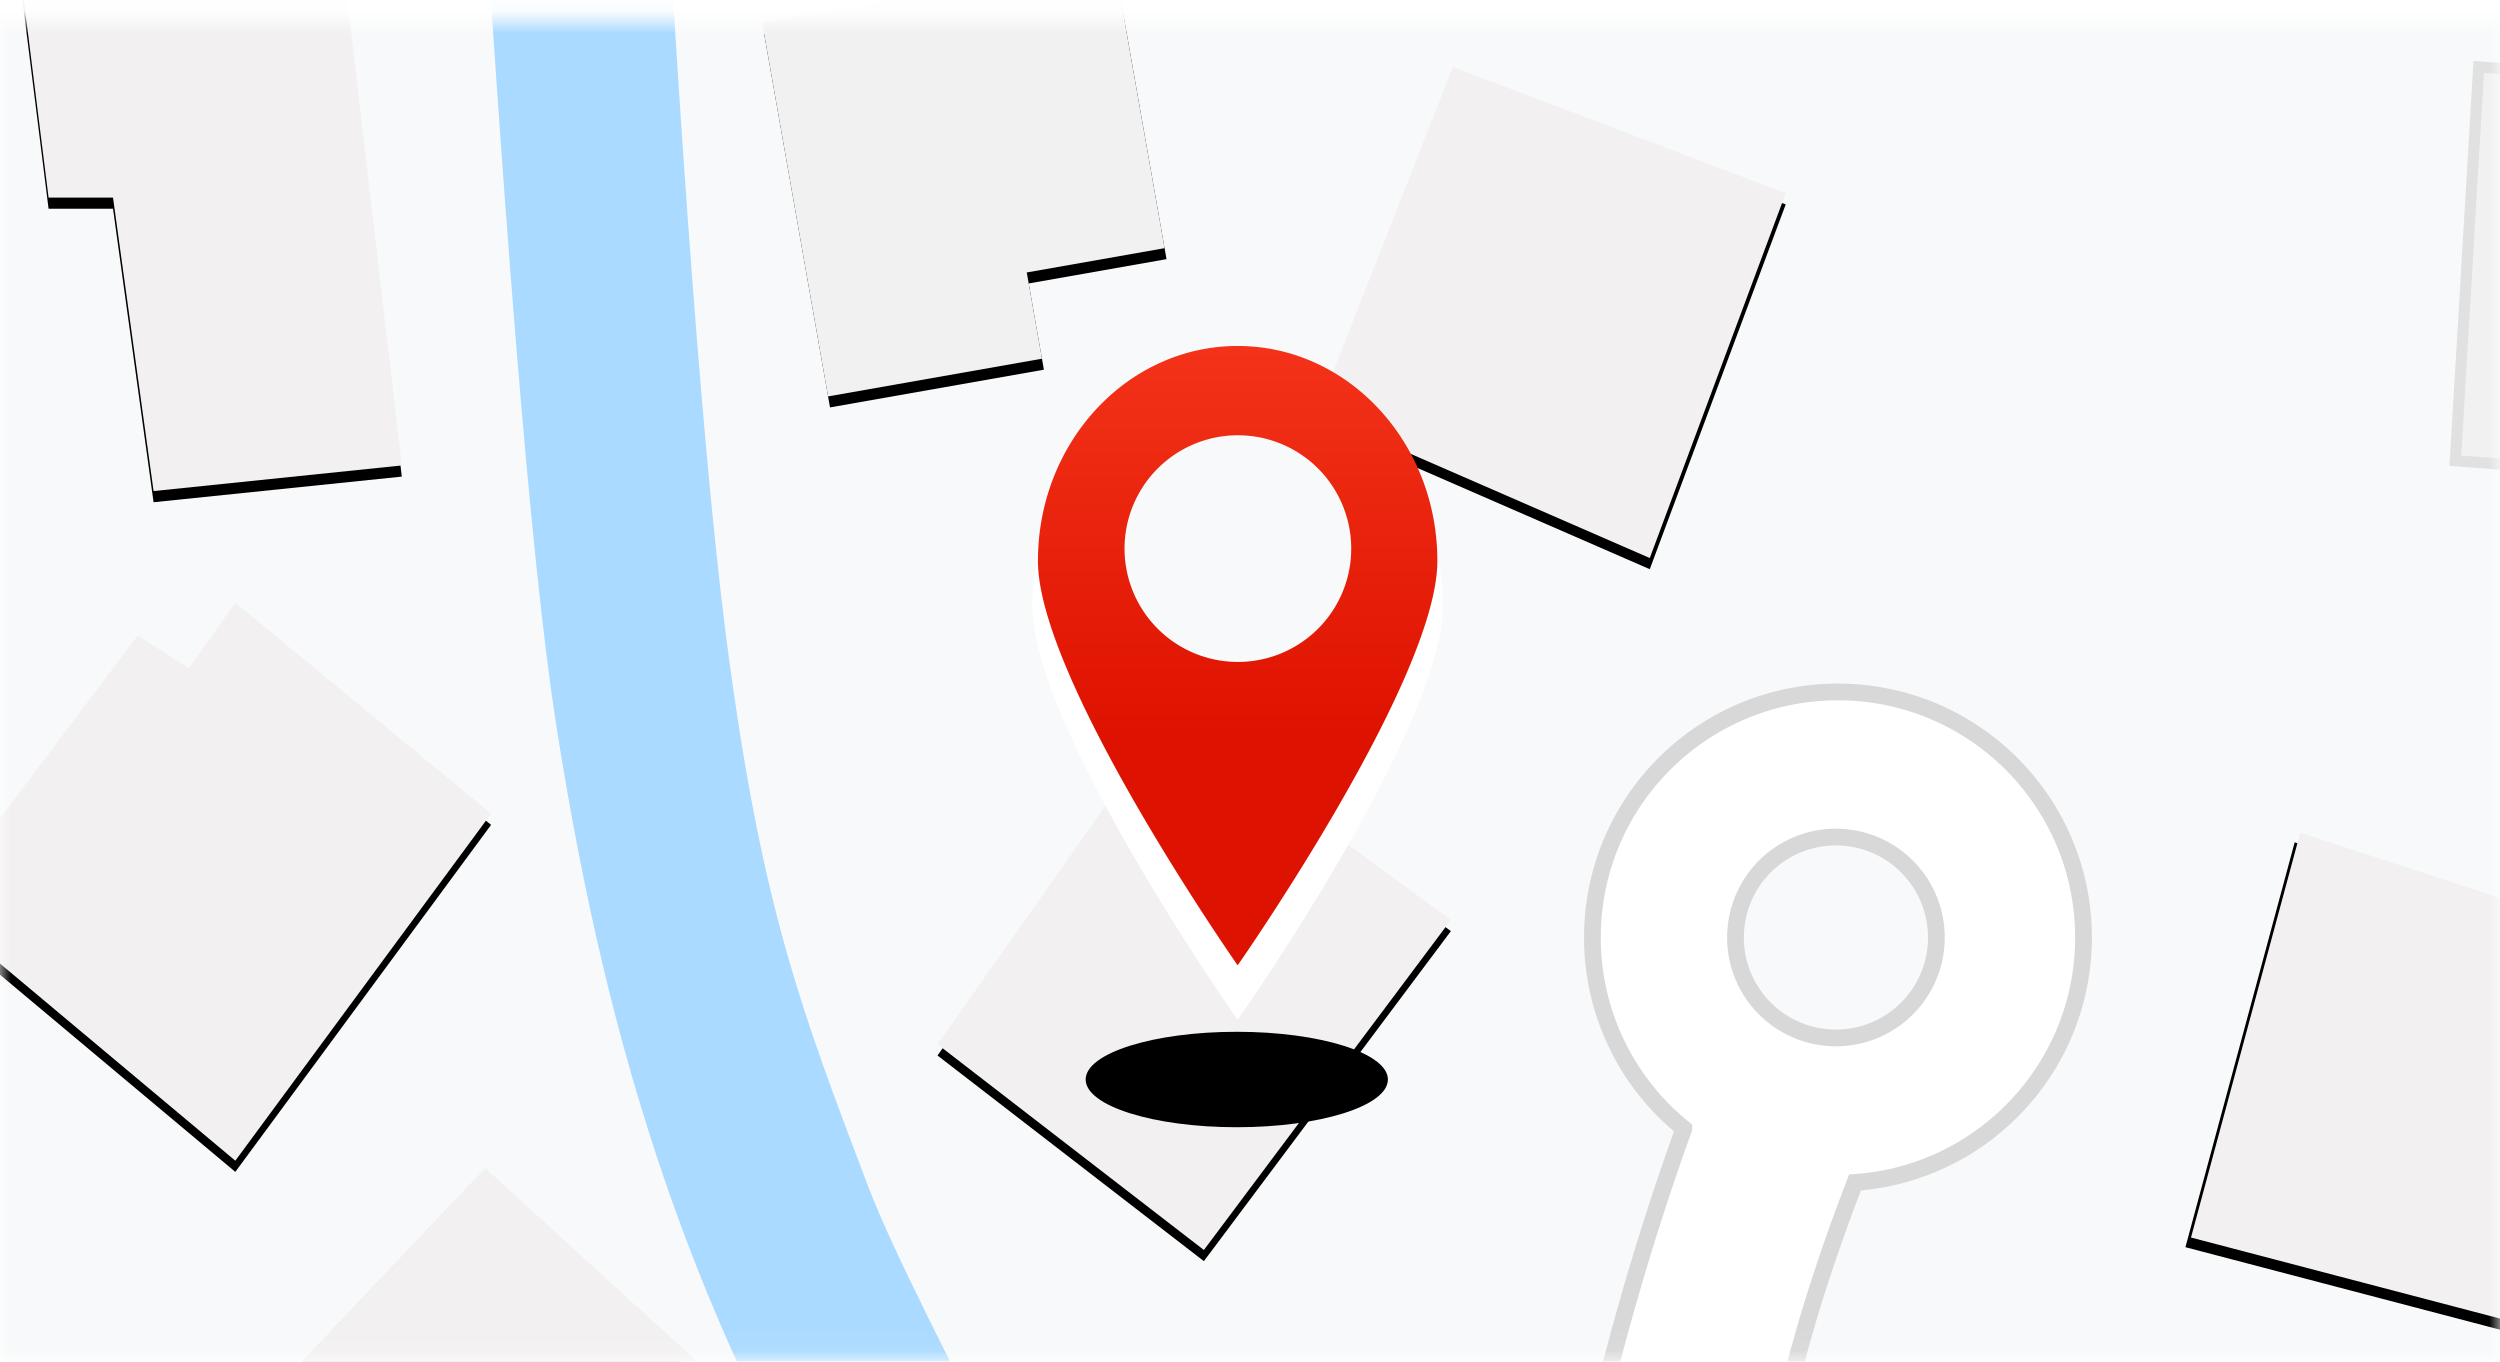
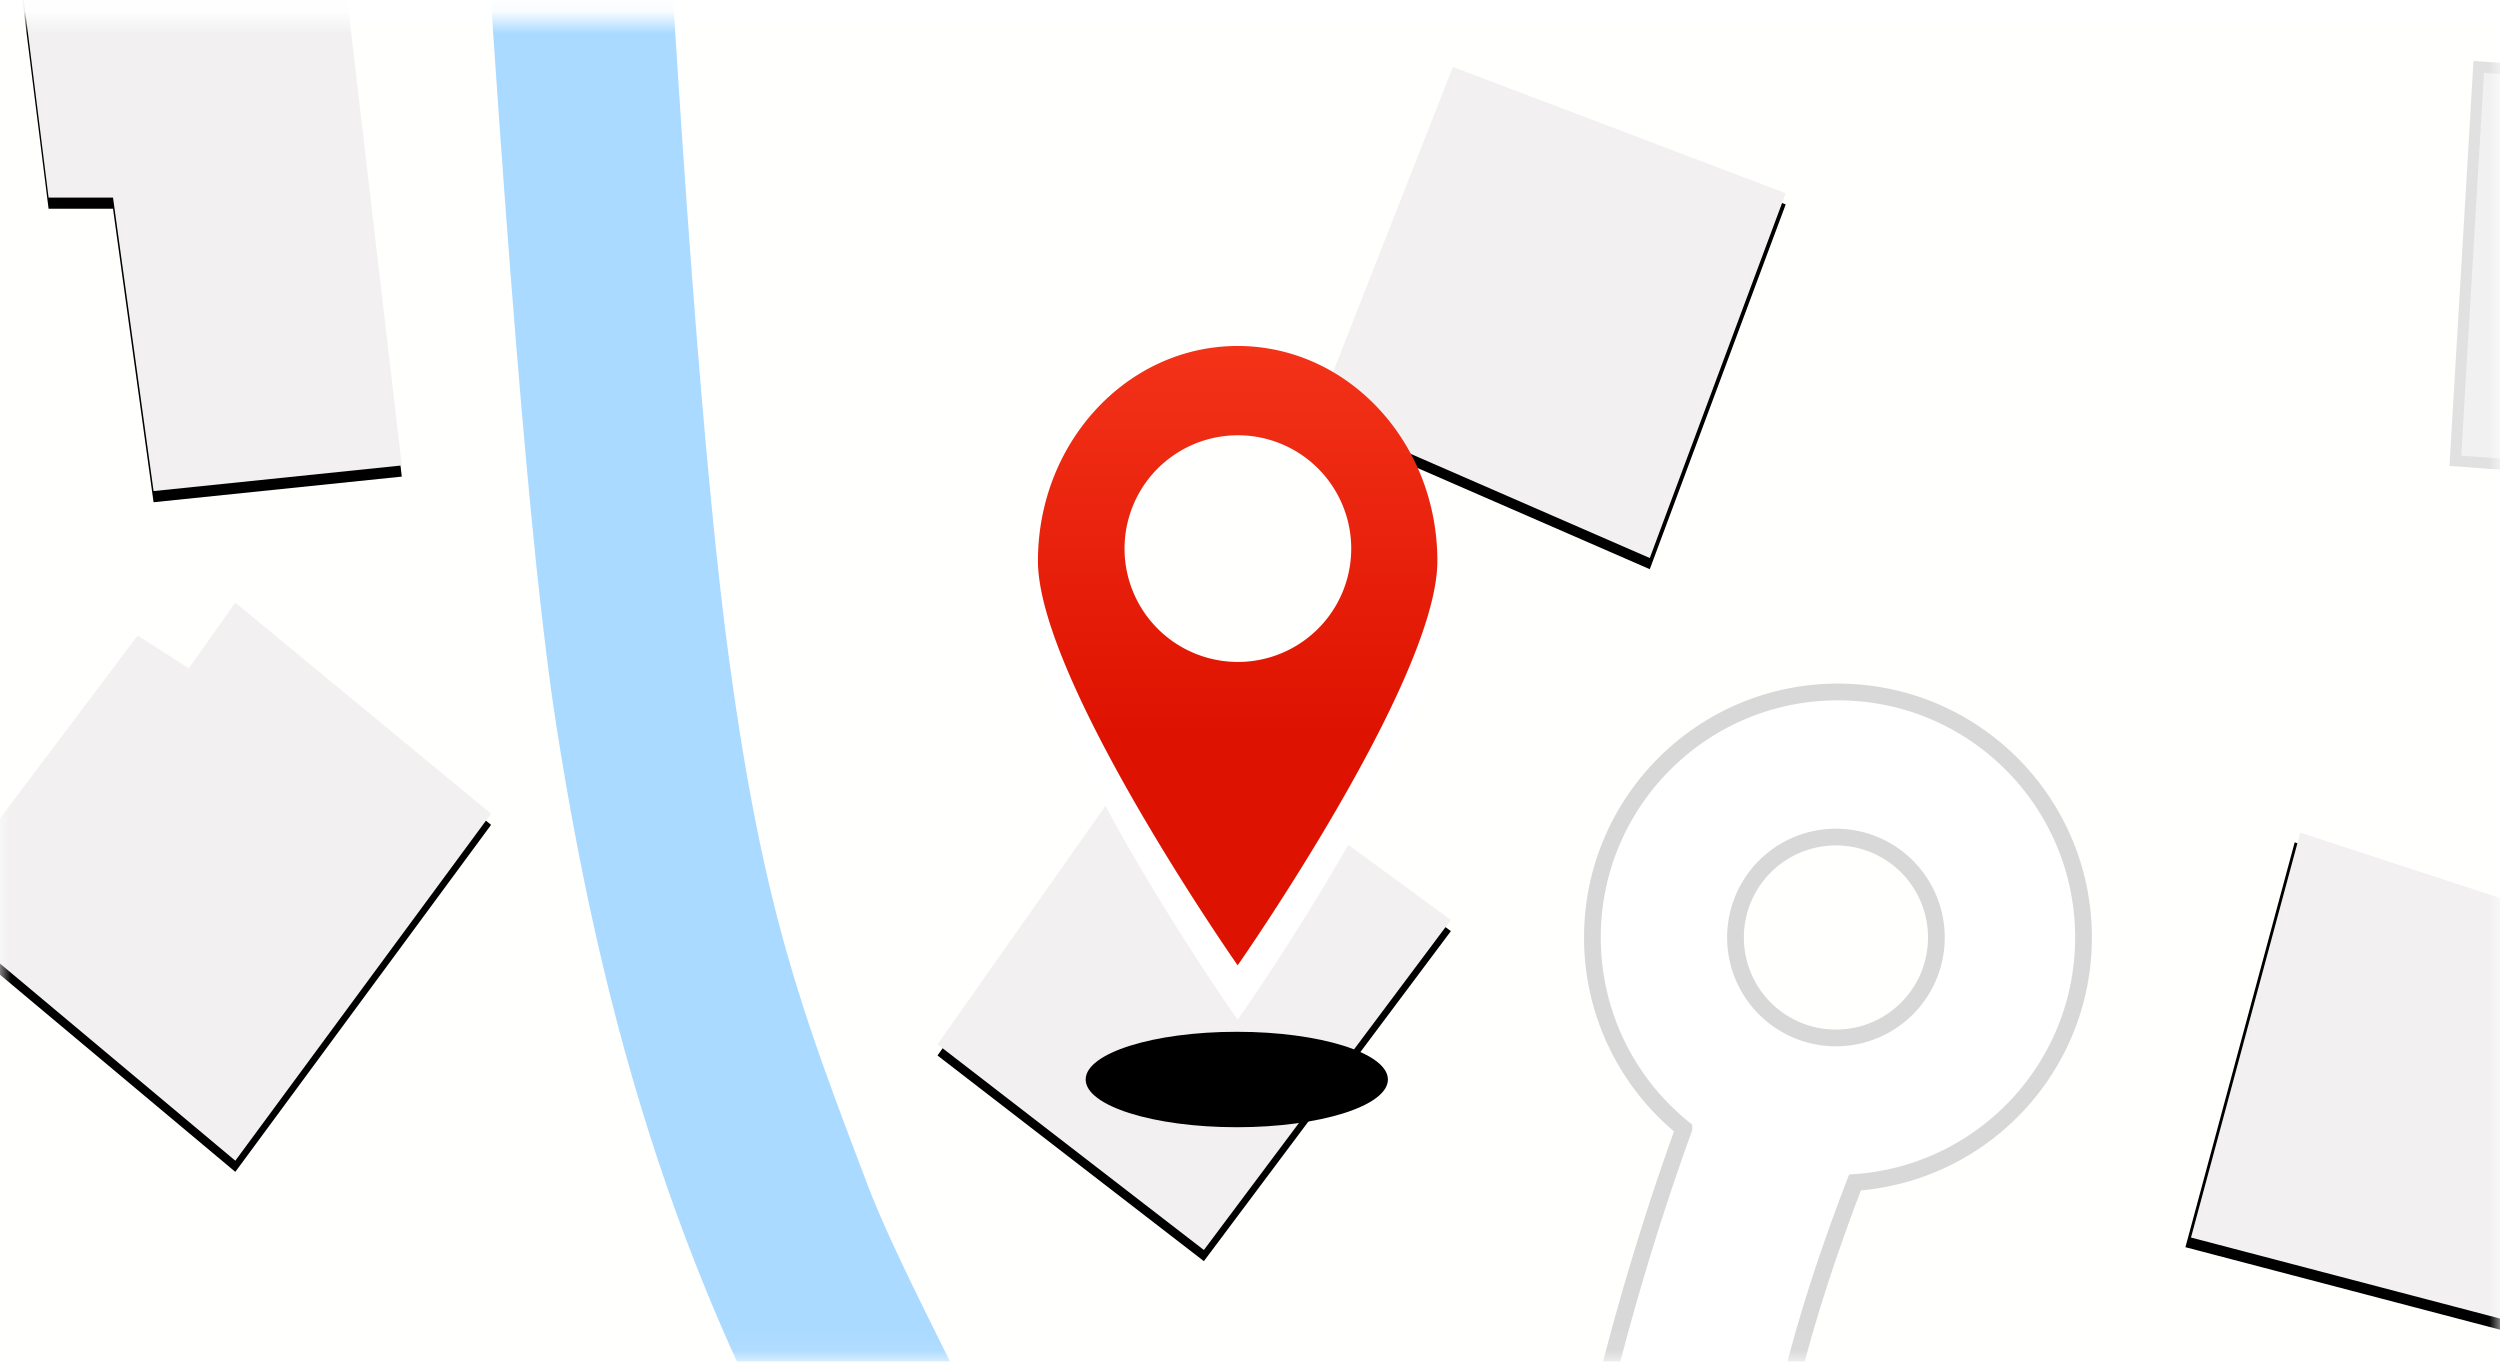
<svg xmlns="http://www.w3.org/2000/svg" xmlns:xlink="http://www.w3.org/1999/xlink" width="112" height="61">
  <defs>
    <filter x="-3.7%" y="-1.9%" width="107.4%" height="107.7%" filterUnits="objectBoundingBox" id="c">
      <feOffset dy=".5" in="SourceAlpha" result="shadowOffsetOuter1" />
      <feGaussianBlur stdDeviation=".175" in="shadowOffsetOuter1" result="shadowBlurOuter1" />
      <feColorMatrix values="0 0 0 0 0 0 0 0 0 0 0 0 0 0 0 0 0 0 0.231 0" in="shadowBlurOuter1" />
    </filter>
    <filter x="-3.4%" y="-1.8%" width="106.7%" height="107.1%" filterUnits="objectBoundingBox" id="e">
      <feOffset dy=".5" in="SourceAlpha" result="shadowOffsetOuter1" />
      <feGaussianBlur stdDeviation=".175" in="shadowOffsetOuter1" result="shadowBlurOuter1" />
      <feColorMatrix values="0 0 0 0 0 0 0 0 0 0 0 0 0 0 0 0 0 0 0.231 0" in="shadowBlurOuter1" />
    </filter>
    <filter x="-3.1%" y="-1.7%" width="106.2%" height="106.8%" filterUnits="objectBoundingBox" id="g">
      <feOffset dy=".5" in="SourceAlpha" result="shadowOffsetOuter1" />
      <feGaussianBlur stdDeviation=".175" in="shadowOffsetOuter1" result="shadowBlurOuter1" />
      <feColorMatrix values="0 0 0 0 0 0 0 0 0 0 0 0 0 0 0 0 0 0 0.231 0" in="shadowBlurOuter1" />
    </filter>
    <filter x="-2.5%" y="-4.8%" width="110%" height="109.7%" filterUnits="objectBoundingBox" id="i">
      <feOffset dx=".5" in="SourceAlpha" result="shadowOffsetOuter1" />
      <feGaussianBlur stdDeviation=".175" in="shadowOffsetOuter1" result="shadowBlurOuter1" />
      <feColorMatrix values="0 0 0 0 0 0 0 0 0 0 0 0 0 0 0 0 0 0 0.231 0" in="shadowBlurOuter1" />
    </filter>
    <filter x="-4.8%" y="-2.7%" width="109.7%" height="110.6%" filterUnits="objectBoundingBox" id="k">
      <feOffset dy=".5" in="SourceAlpha" result="shadowOffsetOuter1" />
      <feGaussianBlur stdDeviation=".175" in="shadowOffsetOuter1" result="shadowBlurOuter1" />
      <feColorMatrix values="0 0 0 0 0 0 0 0 0 0 0 0 0 0 0 0 0 0 0.231 0" in="shadowBlurOuter1" />
    </filter>
    <filter x="-4.6%" y="-1.8%" width="109.1%" height="107.1%" filterUnits="objectBoundingBox" id="m">
      <feOffset dy=".5" in="SourceAlpha" result="shadowOffsetOuter1" />
      <feGaussianBlur stdDeviation=".175" in="shadowOffsetOuter1" result="shadowBlurOuter1" />
      <feColorMatrix values="0 0 0 0 0 0 0 0 0 0 0 0 0 0 0 0 0 0 0.231 0" in="shadowBlurOuter1" />
    </filter>
    <filter x="-3.5%" y="-1.9%" width="107%" height="107.7%" filterUnits="objectBoundingBox" id="o">
      <feOffset dy=".5" in="SourceAlpha" result="shadowOffsetOuter1" />
      <feGaussianBlur stdDeviation=".175" in="shadowOffsetOuter1" result="shadowBlurOuter1" />
      <feColorMatrix values="0 0 0 0 0 0 0 0 0 0 0 0 0 0 0 0 0 0 0.231 0" in="shadowBlurOuter1" />
    </filter>
    <filter x="-62.8%" y="-152%" width="225.6%" height="497.6%" filterUnits="objectBoundingBox" id="r">
      <feOffset dy="2" in="SourceAlpha" result="shadowOffsetOuter1" />
      <feGaussianBlur stdDeviation="2.5" in="shadowOffsetOuter1" result="shadowBlurOuter1" />
      <feColorMatrix values="0 0 0 0 0 0 0 0 0 0 0 0 0 0 0 0 0 0 0.448 0" in="shadowBlurOuter1" />
    </filter>
    <path id="a" d="M0 60.932h112v-60H0z" />
    <path id="d" d="M116.09 79L110 94.505 124.91 101 131 84.657z" />
    <path id="f" d="M103.415 108L93 122.786 104.934 132 116 117.214z" />
    <path id="h" d="M61.542 103l-2.084 2.941-2.291-1.47L48 116.655 61.542 128 73 112.454z" />
-     <path id="j" d="M86 76v16h17v-9.73h-3.923V76z" />
-     <path id="l" d="M65.947 131L65 146.48l9.895.52v-2.701H81v-12.676z" />
    <path id="n" d="M52 75.46L66.327 74 69 96.852 57.88 98l-1.817-13.148h-2.887z" />
    <path id="p" d="M149 117.845L167.272 114 171 131.301 153.83 136z" />
    <linearGradient x1="50%" y1="62.62%" x2="50%" y2="-36.04%" id="q">
      <stop stop-color="#DE1200" offset="0%" />
      <stop stop-color="#FF4527" offset="100%" />
    </linearGradient>
    <ellipse id="s" cx="8.908" cy="30.862" rx="6.77" ry="2.138" />
  </defs>
  <g fill="none" fill-rule="evenodd">
    <mask id="b" fill="#fff">
      <use xlink:href="#a" />
    </mask>
    <use fill="#FFFFFE" xlink:href="#a" />
    <g mask="url(#b)">
-       <path d="M-32.002-10.198L8.752-76l117.7 13.585 80.237 78.962L219 140.085c-11.604 41.038-18.113 61.557-19.528 61.557-2.123 0-119.293 37.358-121.84 37.358-2.547 0-52.641-18.255-56.038-18.255-3.396 0-30.672-30.141-32.954-30.141-1.52 0-9.782-21.238-24.782-63.713L-51 70.221c1.981-19.025 2.972-29.684 2.972-31.978 0-2.294 3.962-12.533 11.886-30.717l4.14-17.724z" fill="#F8F9FA" />
      <g transform="translate(-51 -76)">
        <use fill="#000" filter="url(#c)" xlink:href="#d" />
        <use fill="#F2F0F0" xlink:href="#d" />
      </g>
      <g transform="translate(-51 -76)">
        <use fill="#000" filter="url(#e)" xlink:href="#f" />
        <use fill="#F2F0F0" xlink:href="#f" />
      </g>
      <g transform="translate(-51 -76)">
        <use fill="#000" filter="url(#g)" xlink:href="#h" />
        <use fill="#F2F0F0" xlink:href="#h" />
      </g>
      <g transform="rotate(80 114.287 15.61)">
        <use fill="#000" filter="url(#i)" xlink:href="#j" />
        <use fill="#F1F1F1" xlink:href="#j" />
      </g>
      <g transform="rotate(40 151.904 30.94)">
        <use fill="#000" filter="url(#k)" xlink:href="#l" />
        <use fill="#F2F0F0" xlink:href="#l" />
      </g>
      <path stroke="#E1E1E1" stroke-width=".5" fill="#F1F1F1" d="M1-12.929L13.75-14l.744 6.214h2.868L18-.714 2.594 1z" />
      <g transform="translate(-51 -76)">
        <use fill="#000" filter="url(#m)" xlink:href="#n" />
        <use fill="#F2F0F0" xlink:href="#n" />
      </g>
      <path stroke="#E1E1E1" stroke-width=".5" fill="#F1F1F1" d="M111.047 3L110 20.643 128.325 22 130 4.253z" />
      <g transform="rotate(30 276.318 -8.167)">
        <use fill="#000" filter="url(#o)" xlink:href="#p" />
        <use fill="#F2F0F0" xlink:href="#p" />
      </g>
      <path d="M117.122 144.088c-5.489-2.088-11.852-8.764-19.09-20.027-6.25-14.402-10.987-24.734-14.212-30.996-4.837-9.394-26.68-7.844-29.886-10.713-1.887-1.69-5.264-8.814-8.732-16.009-2.42-5.021-5.14-10.106-6.343-13.28-2.928-7.723-4.642-12.18-6.177-23.379-1.102-8.038-2.233-22.989-3.392-44.852l-8.239.143c1.446 24.39 2.729 40.185 3.85 47.386 2.397 15.41 6.308 27.016 13.755 39.247 4.964 8.154 7.35 11.5 7.157 10.039 10.967.92 18.388 3.023 22.262 6.31 5.81 4.93 17.244 24.039 20.973 36.845 2.486 8.538 9.138 17.043 19.957 25.513 10.9-2.062 13.606-4.138 8.117-6.227z" fill="#AADAFF" />
      <path d="M82.341 31c6.075 0 11 4.925 11 11 0 5.818-4.517 10.582-10.236 10.974-2.81 7.303-3.587 11.7-4.812 18.48-.604 3.34-2.91 30.45-2.163 32.87 1.27 4.11 20.792 14.032 20.1 24.575-.461 7.03-1.722 18.326-3.783 33.888.404 13.383 2.42 22.383 6.05 27 3.628 4.617.24 5.003-10.166 1.157-4.91-12.833-6.233-23.549-3.966-32.148 3.4-12.898 3.44-35.165 1-42.385-1.629-4.812-7.5-10.283-17.615-16.411-.545 2.503-.545-.83 0-10 .741-12.477 2.902-26.211 7.687-39.436A10.98 10.98 0 0171.34 42c0-6.075 4.925-11 11-11zm-.091 15.5a4.5 4.5 0 100-9 4.5 4.5 0 000 9z" stroke="#D8D8D8" stroke-width=".75" fill="#FFF" />
    </g>
    <g mask="url(#b)">
      <path d="M55.447 17.5c4.941 0 8.947 4.313 8.947 9.632 0 5.321-8.947 18.115-8.947 18.115l-.019-.027c-.452-.65-8.928-12.909-8.928-18.088 0-5.32 4.006-9.632 8.947-9.632zm.01 1.155a6 6 0 100 12 6 6 0 000-12z" stroke="#FFF" stroke-width=".5" fill="#FFF" />
      <path d="M8.947 0c4.941 0 8.947 4.313 8.947 9.632 0 5.321-8.947 18.115-8.947 18.115l-.019-.027C8.476 27.07 0 14.81 0 9.632 0 4.312 4.006 0 8.947 0zm.01 4a5.077 5.077 0 100 10.155A5.077 5.077 0 008.958 4z" fill="url(#q)" transform="translate(46.5 15.5)" />
      <use fill="#000" filter="url(#r)" xlink:href="#s" transform="translate(46.5 15.5)" />
    </g>
  </g>
</svg>